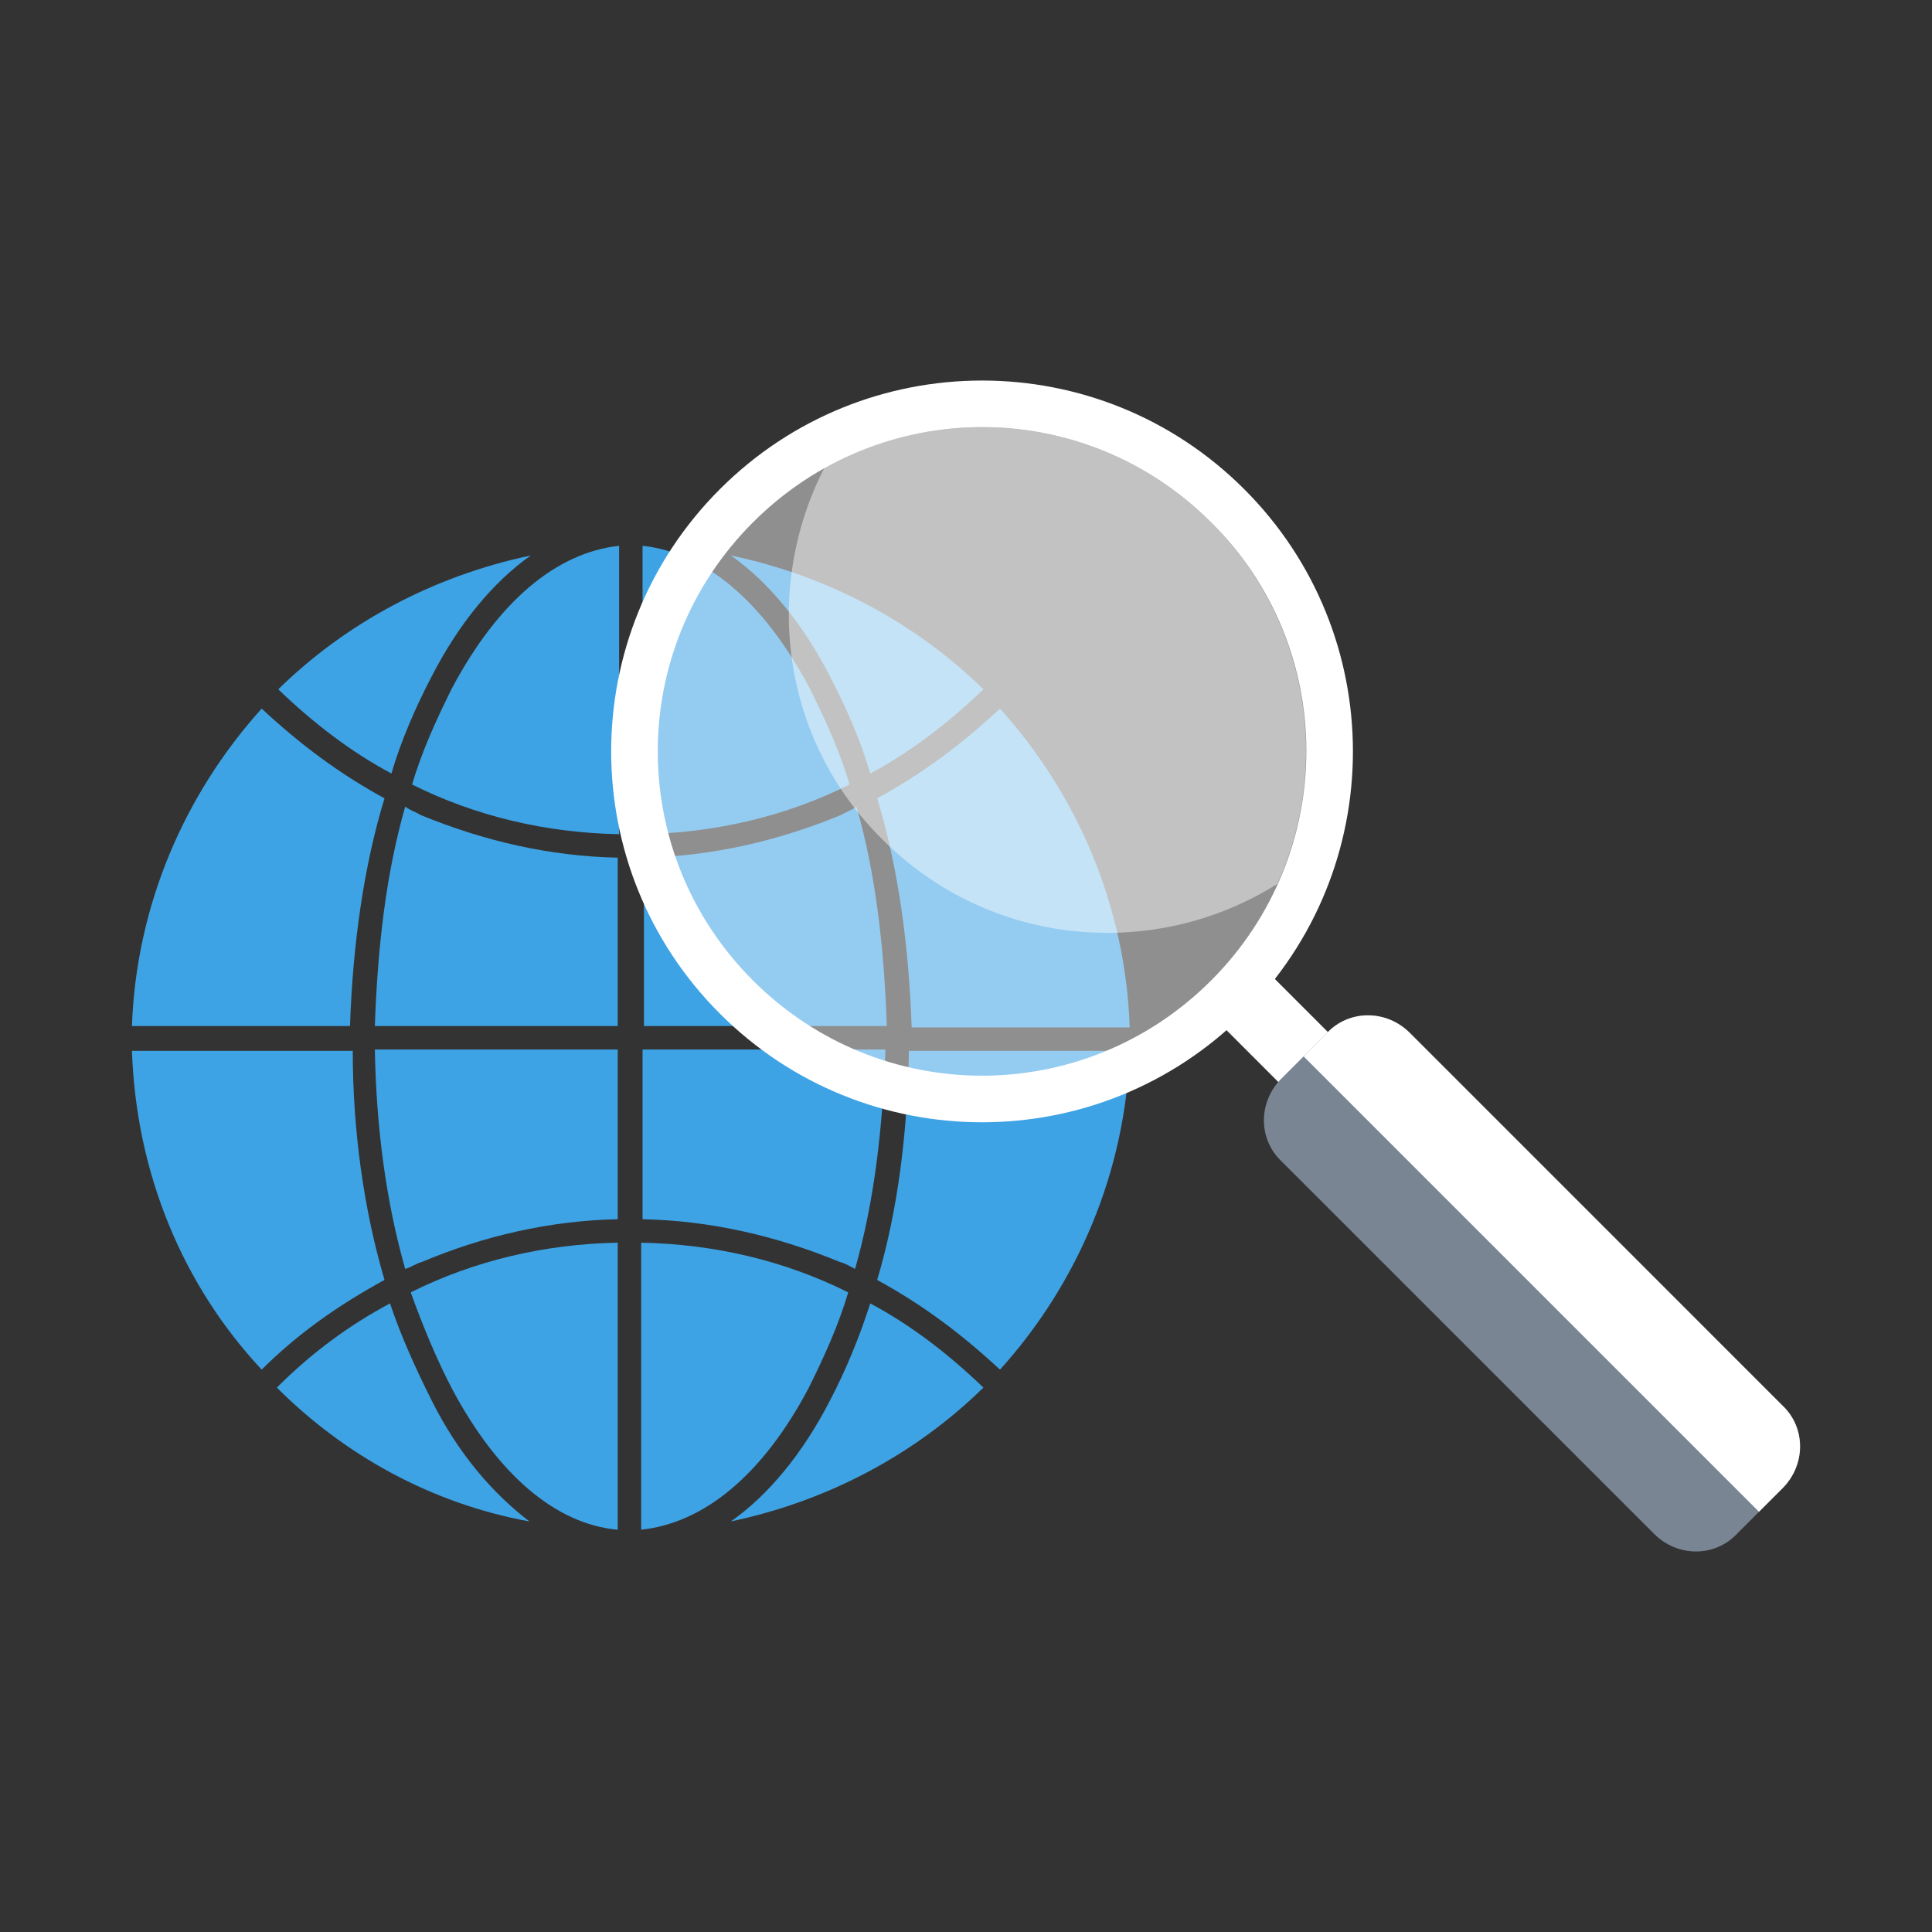
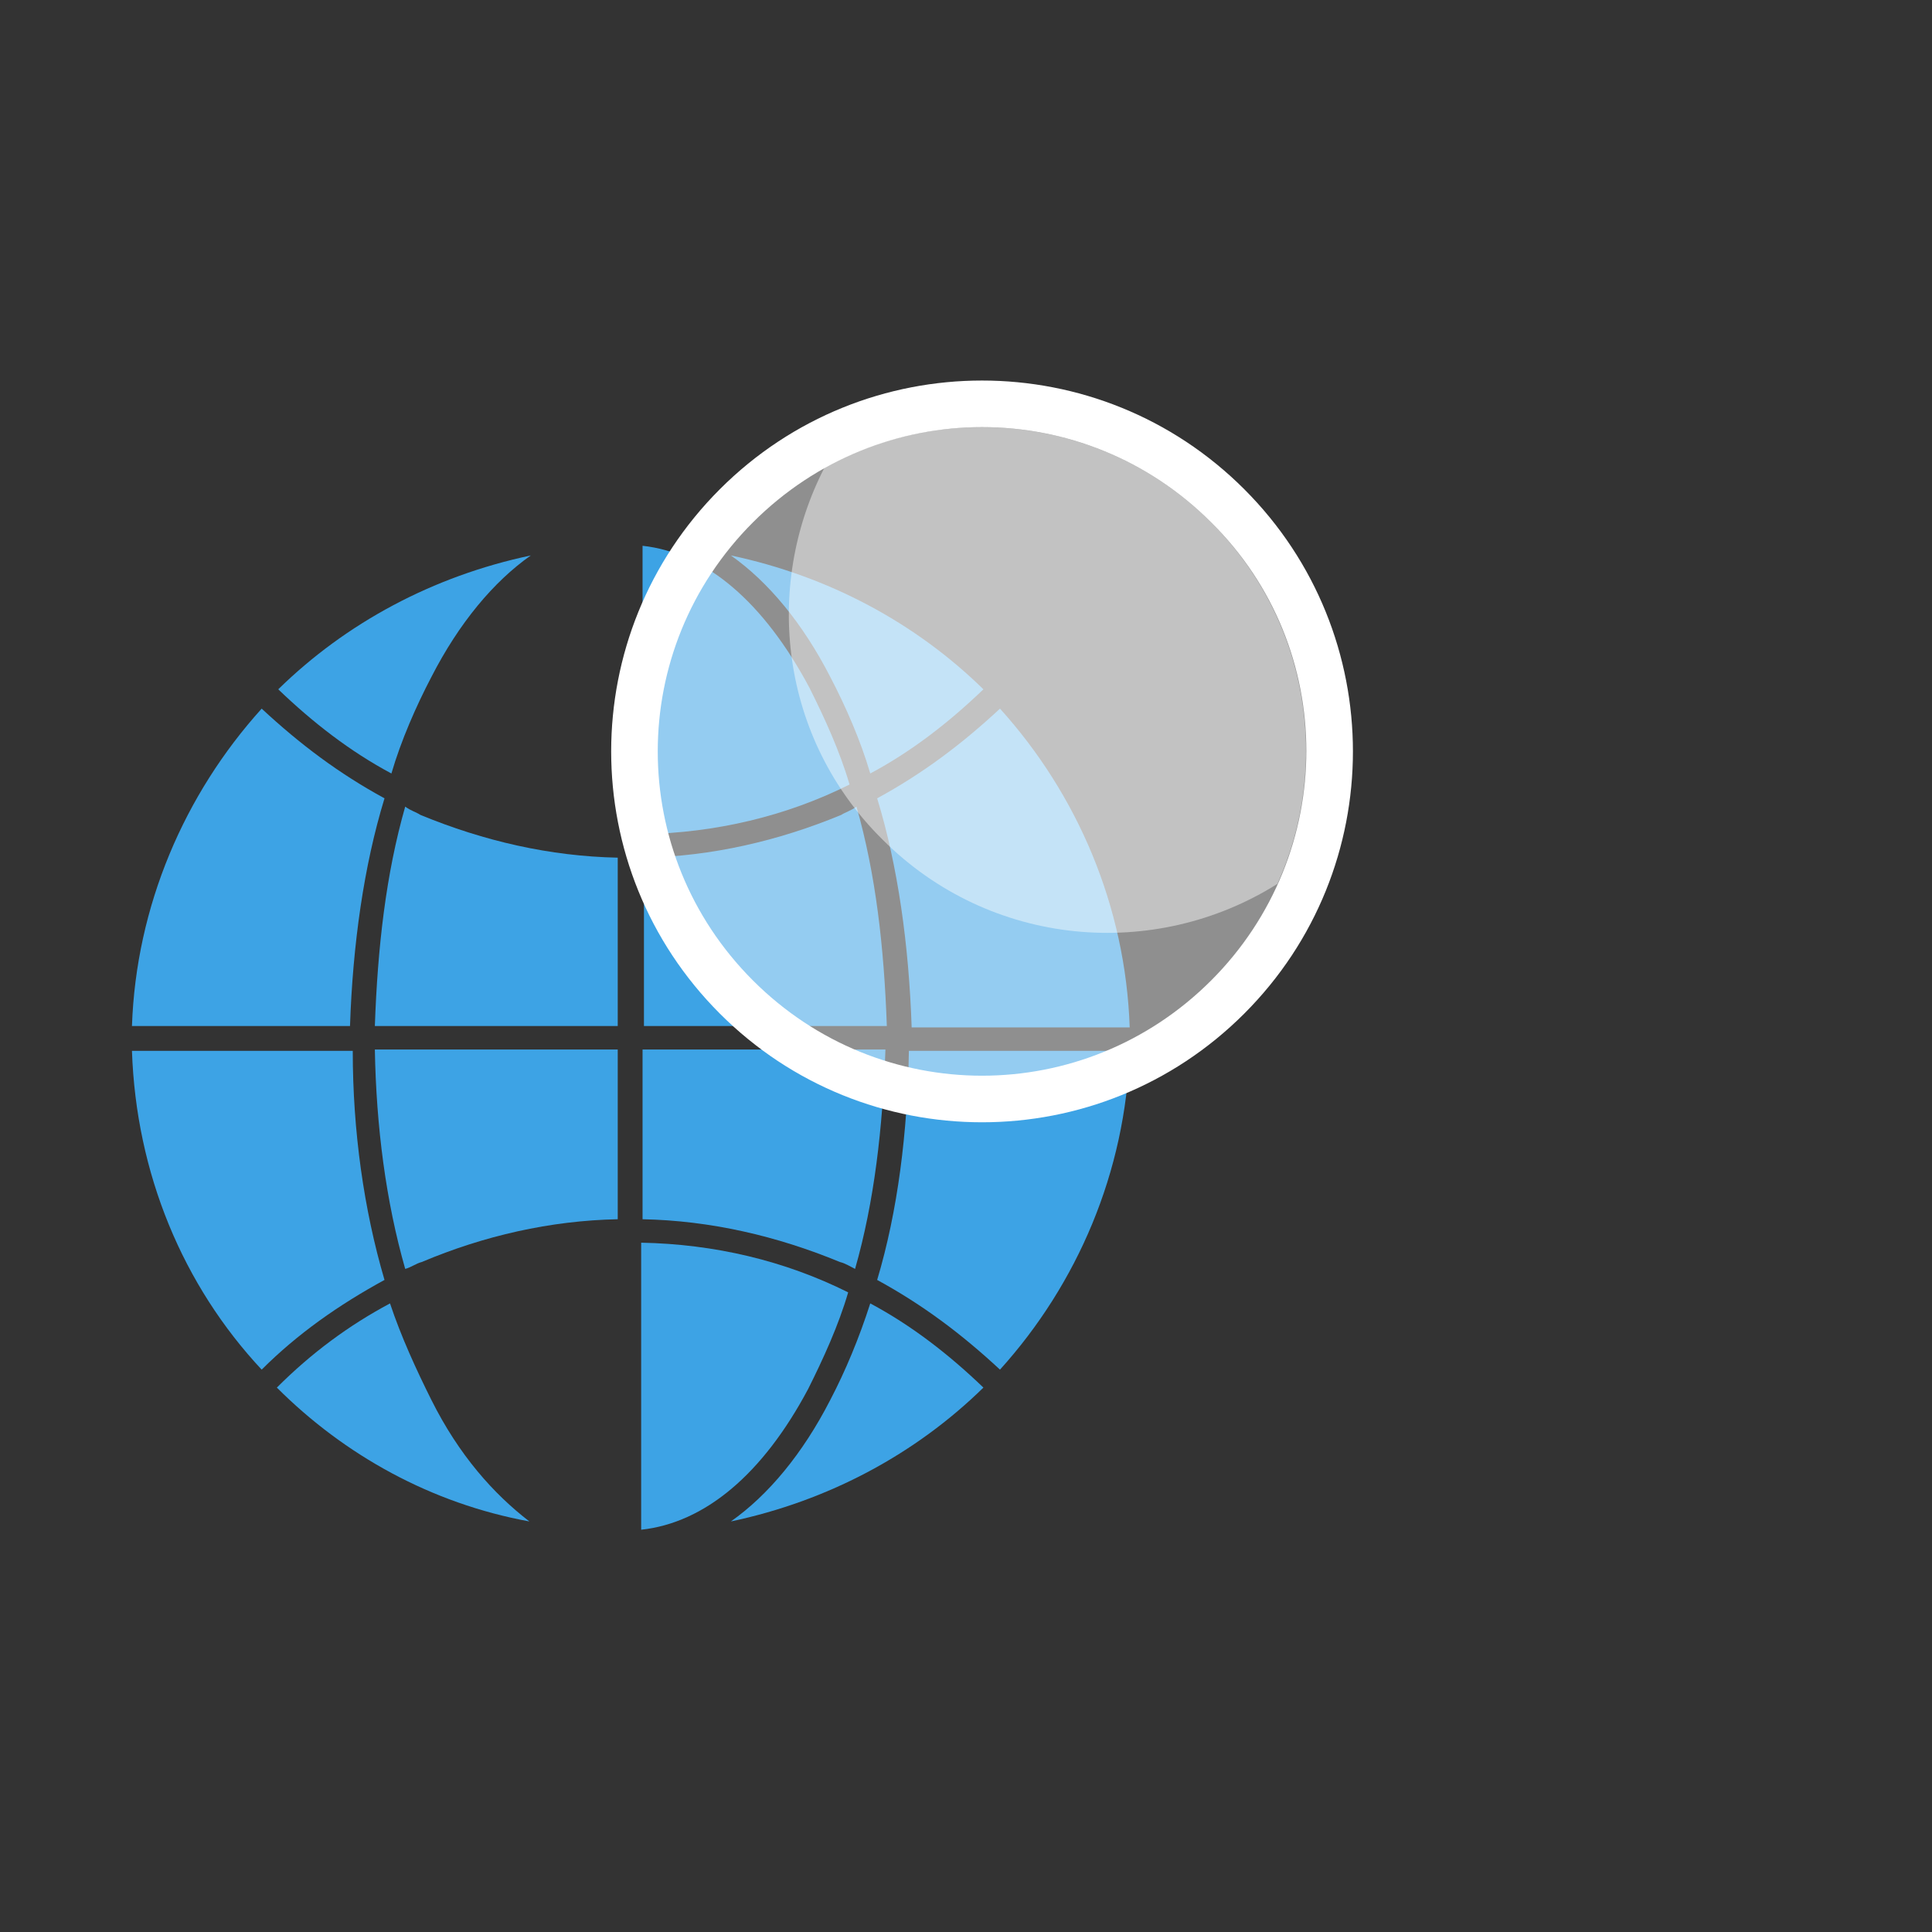
<svg xmlns="http://www.w3.org/2000/svg" width="140" height="140" viewBox="0 0 140 140" fill="none">
  <rect x="0" y="0" width="140" height="140" fill="#333333" stroke="none" />
  <path d="M27.863 57.85C24.562 56.05 21.762 53.95 18.962 51.35C13.363 57.55 9.863 65.65 9.562 74.35H25.363C25.562 68.45 26.363 62.75 27.863 57.85Z" fill="#3DA3E5" />
  <path d="M25.562 76.149H9.562C9.863 85.049 13.262 93.149 18.962 99.249C21.562 96.649 24.562 94.549 27.863 92.749C26.363 87.649 25.562 81.949 25.562 76.149Z" fill="#3DA3E5" />
-   <path d="M32.763 100.65C36.062 106.85 40.263 110.45 44.763 110.85V90.05C39.462 90.15 34.362 91.35 29.762 93.65C30.663 96.15 31.663 98.55 32.763 100.65Z" fill="#3DA3E5" />
  <path d="M31.262 101.45C30.163 99.25 29.062 96.85 28.262 94.45C25.262 96.05 22.562 98.05 20.062 100.55C24.962 105.45 31.262 108.95 38.362 110.25C35.763 108.25 33.263 105.45 31.262 101.45Z" fill="#3DA3E5" />
  <path d="M31.263 49.05C33.263 45.15 35.763 42.15 38.463 40.25C31.363 41.75 25.063 45.15 20.163 49.95C22.663 52.35 25.363 54.45 28.363 56.05C29.063 53.65 30.163 51.15 31.263 49.05Z" fill="#3DA3E5" />
  <path d="M29.363 91.95C29.763 91.85 30.163 91.55 30.563 91.45C35.063 89.55 39.863 88.45 44.763 88.35V76.05H27.163C27.263 81.65 27.963 87.05 29.363 91.95Z" fill="#3DA3E5" />
  <path d="M58.562 100.65C59.662 98.45 60.762 96.05 61.462 93.65C56.862 91.35 51.762 90.15 46.462 90.05V110.85C51.062 110.35 55.262 106.85 58.562 100.65Z" fill="#3DA3E5" />
  <path d="M29.363 58.45C27.963 63.35 27.363 68.65 27.163 74.35H44.763V62.15C39.863 62.05 35.063 60.95 30.463 59.05C30.163 58.85 29.763 58.75 29.363 58.45Z" fill="#3DA3E5" />
  <path d="M65.862 76.149C65.763 82.049 65.062 87.749 63.562 92.749C66.862 94.549 69.662 96.649 72.463 99.249C78.062 93.049 81.562 84.949 81.862 76.149H65.862Z" fill="#3DA3E5" />
  <path d="M61.962 91.95C63.362 87.05 63.962 81.75 64.162 76.05H46.562V88.35C51.462 88.45 56.263 89.55 60.862 91.45C61.263 91.55 61.562 91.75 61.962 91.95Z" fill="#3DA3E5" />
  <path d="M60.162 101.45C58.162 105.35 55.662 108.35 52.962 110.25C60.062 108.75 66.362 105.35 71.262 100.55C68.762 98.15 66.062 96.05 63.062 94.45C62.262 96.95 61.262 99.35 60.162 101.45Z" fill="#3DA3E5" />
-   <path d="M32.763 49.85C31.663 52.05 30.562 54.45 29.863 56.85C34.462 59.15 39.562 60.35 44.862 60.45V39.55C40.263 40.05 36.063 43.65 32.763 49.85Z" fill="#3DA3E5" />
  <path d="M63.562 57.85C66.862 56.05 69.662 53.95 72.463 51.35C78.062 57.55 81.562 65.65 81.862 74.45H66.062C65.862 68.45 65.062 62.75 63.562 57.85Z" fill="#3DA3E5" />
  <path d="M60.162 49.05C58.162 45.15 55.662 42.15 52.962 40.25C60.062 41.75 66.362 45.15 71.262 49.95C68.762 52.35 66.062 54.45 63.062 56.05C62.362 53.65 61.262 51.15 60.162 49.05Z" fill="#3DA3E5" />
  <path d="M62.063 58.45C63.463 63.35 64.063 68.65 64.263 74.35H46.663V62.15C51.563 62.05 56.363 60.95 60.963 59.05C61.263 58.85 61.663 58.75 62.063 58.45Z" fill="#3DA3E5" />
  <path d="M58.663 49.85C59.763 52.05 60.862 54.45 61.562 56.85C56.962 59.15 51.862 60.35 46.562 60.45V39.55C51.163 40.05 55.362 43.65 58.663 49.85Z" fill="#3DA3E5" />
  <path opacity="0.45" d="M71.162 80.15C85.412 80.15 96.963 68.599 96.963 54.35C96.963 40.101 85.412 28.55 71.162 28.55C56.914 28.55 45.362 40.101 45.362 54.35C45.362 68.599 56.914 80.15 71.162 80.15Z" fill="white" />
-   <path d="M90.457 69.017L86.85 72.622L93.778 79.554L97.385 75.948L90.457 69.017Z" fill="white" />
  <path d="M52.163 35.45C41.663 45.95 41.663 62.95 52.163 73.45C62.663 83.95 79.663 83.95 90.163 73.45C100.663 62.95 100.663 45.95 90.163 35.45C79.663 24.95 62.663 24.95 52.163 35.45ZM87.763 71.05C78.563 80.25 63.763 80.25 54.563 71.05C45.363 61.85 45.363 47.05 54.563 37.85C63.763 28.65 78.563 28.65 87.763 37.85C96.963 46.95 96.963 61.85 87.763 71.05Z" fill="white" />
-   <path d="M102.163 74.85C100.463 73.15 97.763 73.15 96.163 74.85L92.863 78.15C91.163 79.85 91.163 82.55 92.863 84.15L119.863 111.15C121.563 112.85 124.263 112.85 125.863 111.15L129.163 107.85C130.863 106.15 130.863 103.45 129.163 101.85L102.163 74.85Z" fill="#7A8593" />
-   <path d="M102.163 74.85C100.463 73.15 97.763 73.15 96.163 74.85L94.463 76.55L127.463 109.55L129.163 107.85C130.863 106.15 130.863 103.45 129.163 101.85L102.163 74.85Z" fill="white" />
  <path opacity="0.45" d="M59.763 33.85C55.263 42.55 56.563 53.55 63.963 60.85C71.763 68.65 83.663 69.65 92.563 64.05C96.463 55.45 94.863 44.95 87.763 37.85C80.163 30.25 68.763 28.95 59.763 33.85Z" fill="white" />
</svg>